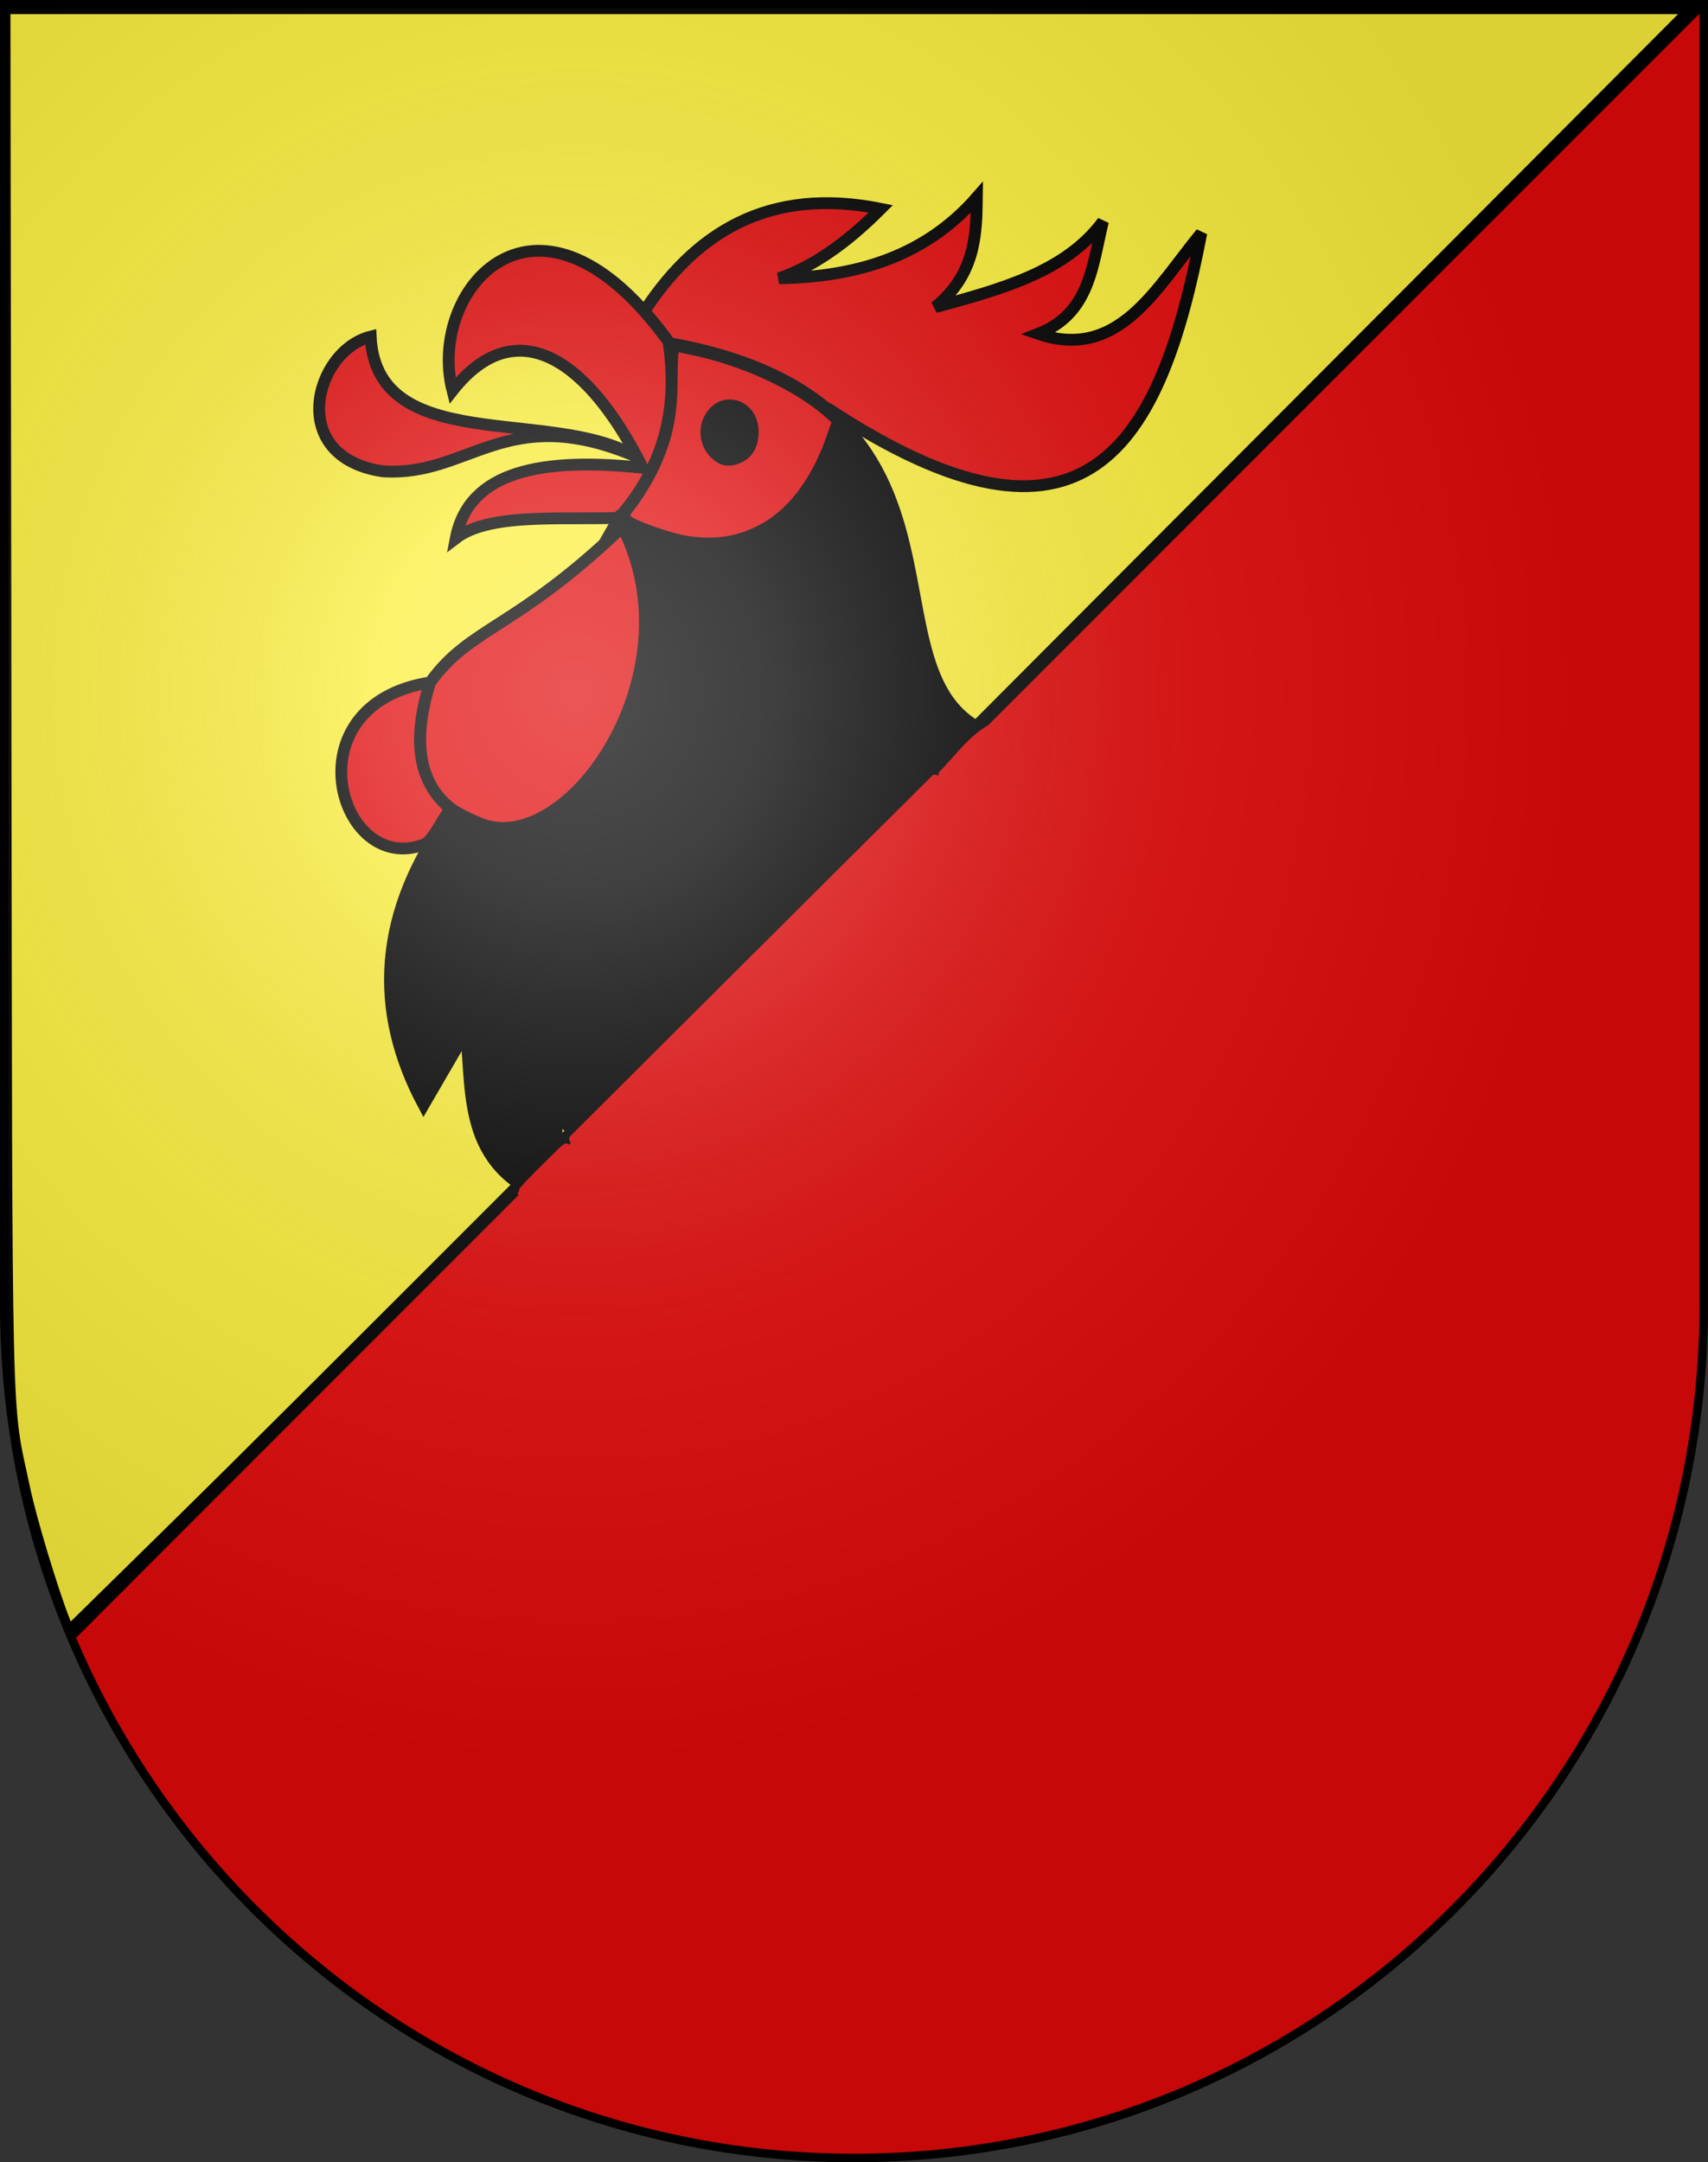
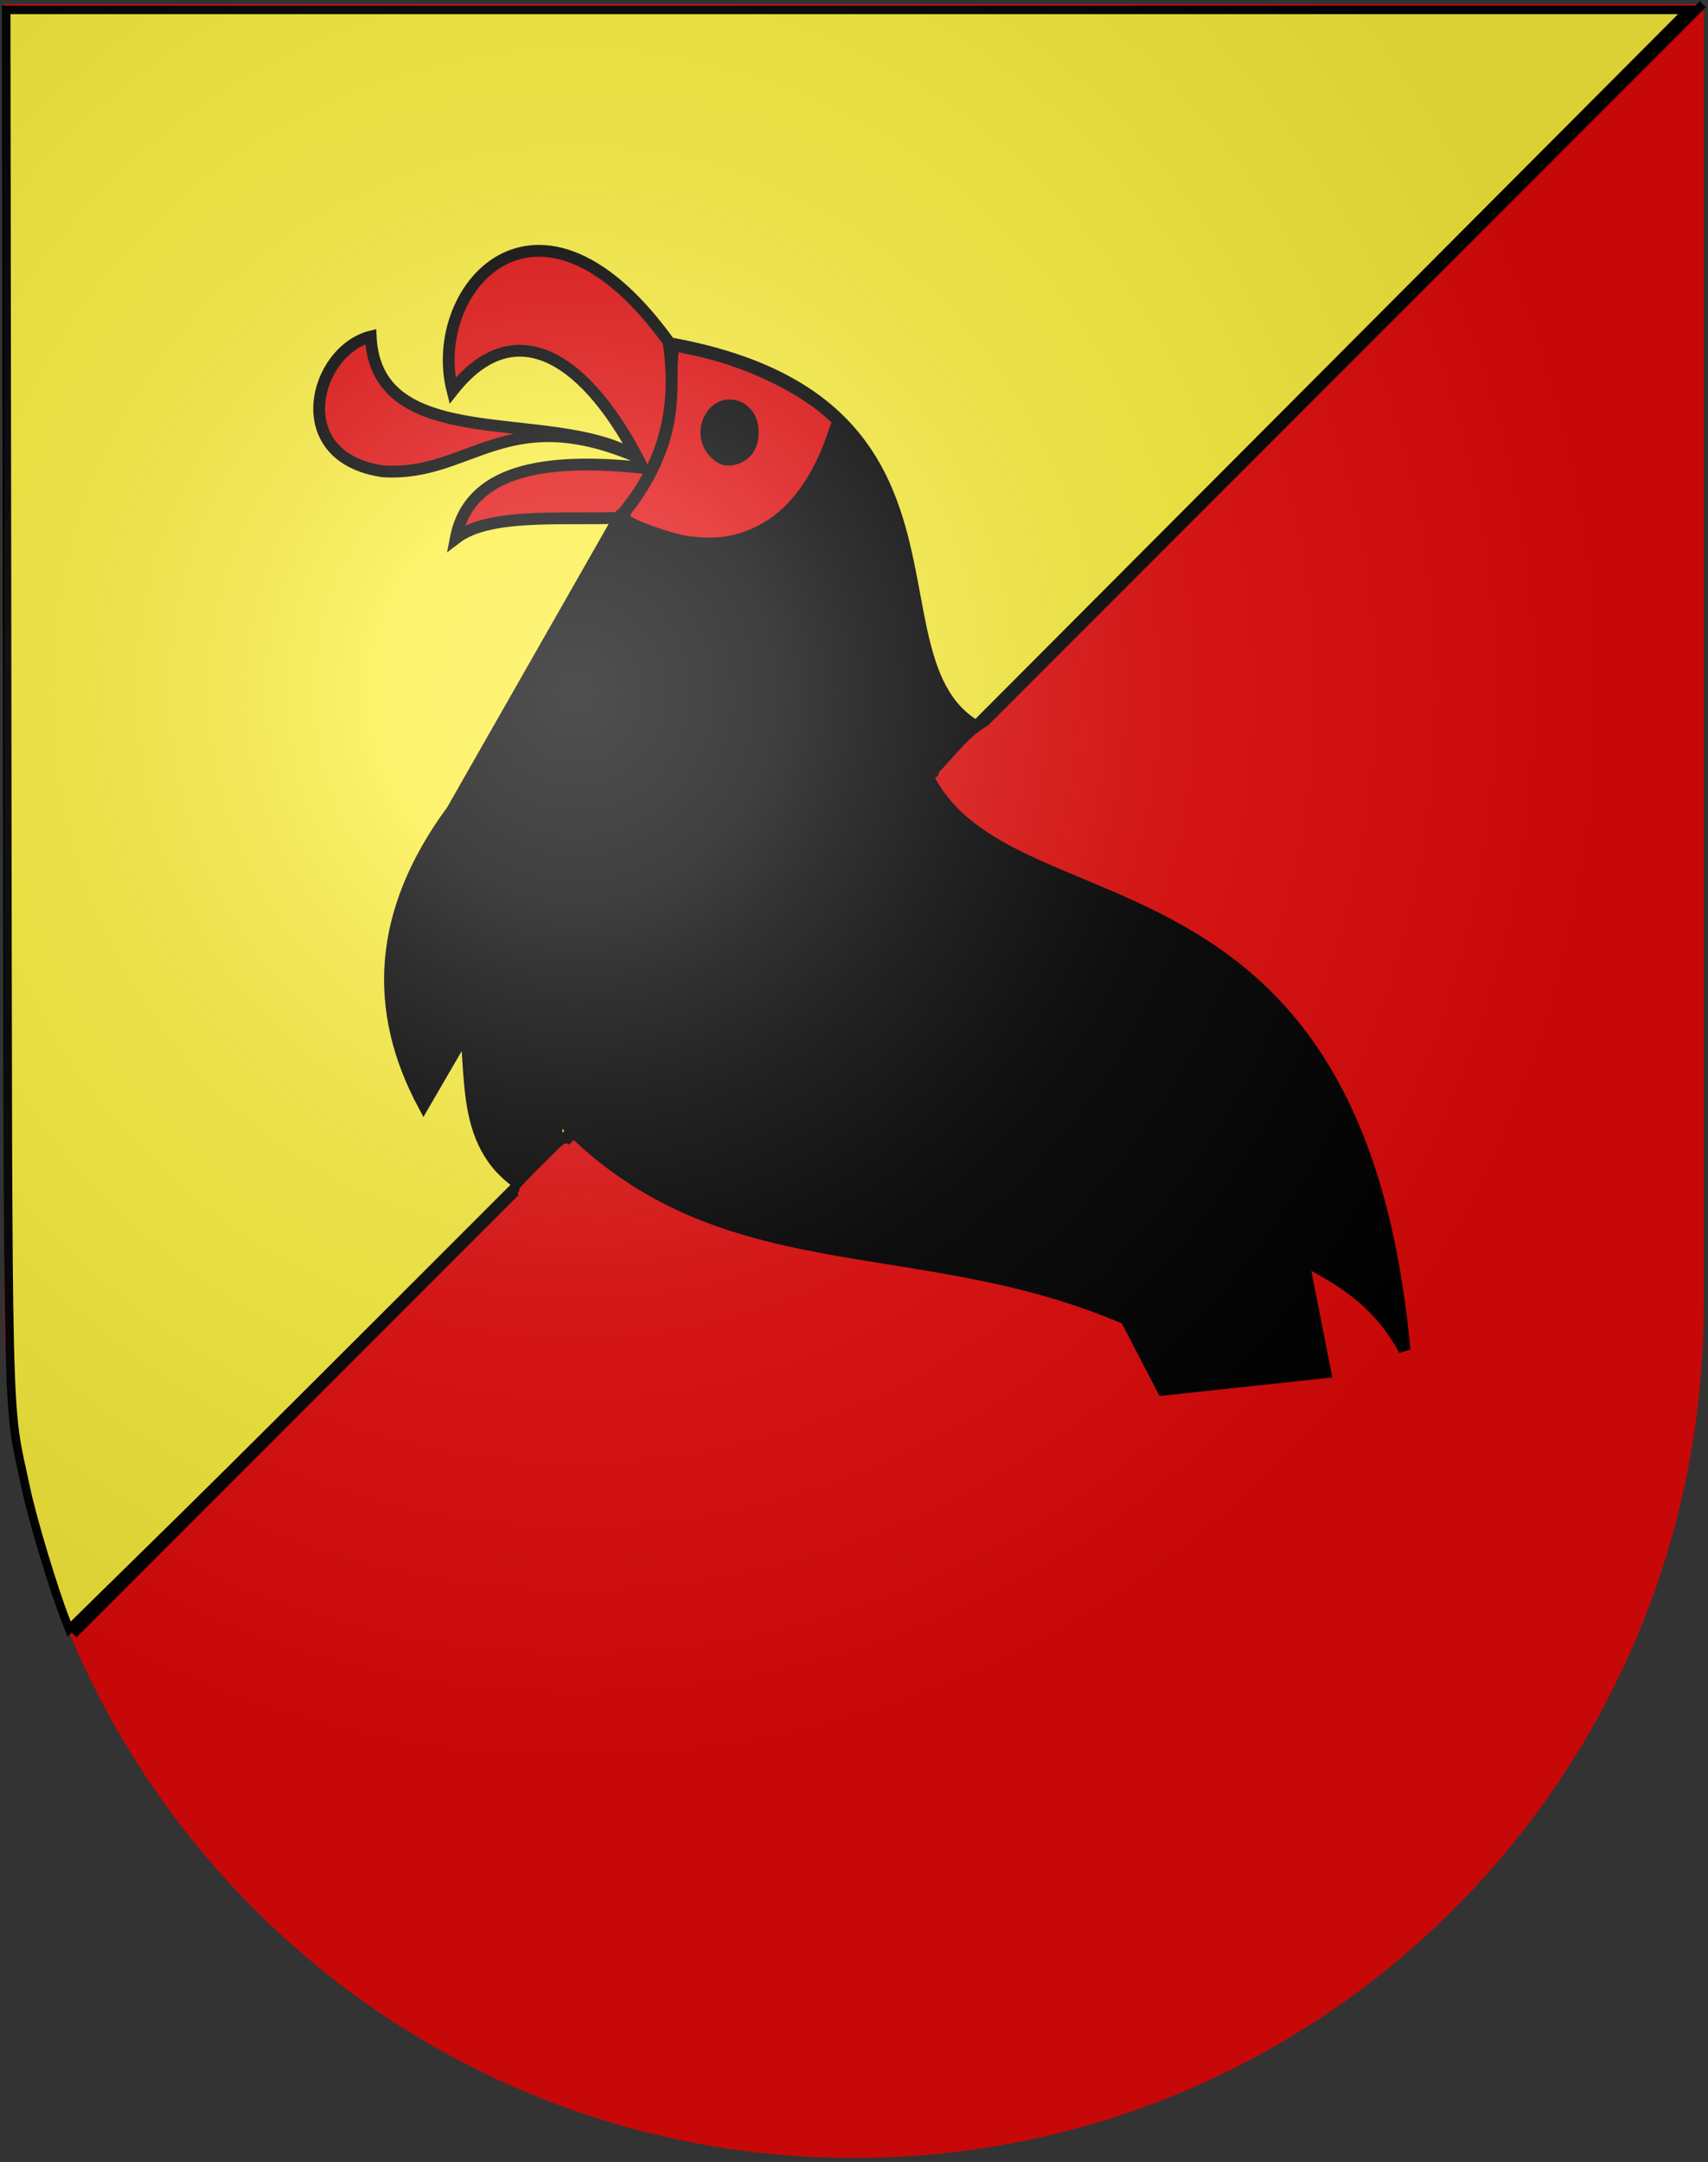
<svg xmlns="http://www.w3.org/2000/svg" xmlns:xlink="http://www.w3.org/1999/xlink" version="1.0" width="603" height="763" id="svg20">
  <rect width="100%" height="100%" fill="#333333" stroke="none" />
  <desc id="desc22">Coat of Arms of Canton of Freiburg (Fribourg)</desc>
  <defs id="defs29">
    <linearGradient id="linearGradient2893">
      <stop id="stop2895" style="stop-color:#ffffff;stop-opacity:0.314" offset="0" />
      <stop id="stop2897" style="stop-color:#ffffff;stop-opacity:0.251" offset="0.19" />
      <stop id="stop2901" style="stop-color:#6b6b6b;stop-opacity:0.125" offset="0.6" />
      <stop id="stop2899" style="stop-color:#000000;stop-opacity:0.125" offset="1" />
    </linearGradient>
    <radialGradient cx="858.042" cy="579.933" r="300" fx="858.042" fy="579.933" id="radialGradient3236" xlink:href="#linearGradient2893" gradientUnits="userSpaceOnUse" gradientTransform="matrix(1.215,0,0,1.267,-839.192,-490.489)" />
  </defs>
  <g id="layer1" style="display:inline">
    <path d="m 1.5,1.5 0,458.868 C 1.5,626.678 135.815,761.5 301.5,761.5 467.185,761.5 601.5,626.678 601.5,460.368 l 0,-458.868 -600,0 z" id="path1899" style="fill:#e20909;fill-opacity:1" />
    <path d="M 601.182,1.49 C 25.951,576.721 25.951,576.721 25.951,576.721 l 0,0" id="path3120" style="fill:none;stroke:#000000;stroke-width:3;stroke-linecap:butt;stroke-linejoin:miter;stroke-miterlimit:4;stroke-opacity:1;stroke-dasharray:none" />
    <path d="m 198.417,404.578 c -5.806,4.721 -11.786,10.207 -15.688,16.625 3.486,4.155 10.111,5.057 14.906,7.562 2.358,1.695 5.35,0.295 4.344,-2.812 -0.628,-6.957 -0.06,-14.44 -2.219,-21.062 -0.367,-0.384 -0.886,-0.443 -1.344,-0.312 z" id="path4179" style="fill:#e20909;fill-opacity:1;fill-rule:nonzero;stroke:none" />
    <path d="M 23.229,571.839 C 18.906,560.839 11.474,536.202 9.131,525.099 2.393,493.179 2.901,514.583 2.531,247.171 l -0.337,-243.681 296.921,0 296.921,0 -96.943,97.209 C 205.879,394.719 99.96,500.686 64.175,535.815 l -39.763,39.034 -1.183,-3.01 z" id="path3904" style="fill:#fcef3c;fill-opacity:1;fill-rule:nonzero;stroke:#000000;stroke-width:3;stroke-miterlimit:4;stroke-opacity:1;stroke-dasharray:none" />
    <path d="m 198.417,404.578 c -5.806,4.721 -11.786,10.207 -15.688,16.625 3.486,4.155 10.111,5.057 14.906,7.562 2.358,1.695 5.35,0.295 4.344,-2.812 -0.628,-6.957 -0.06,-14.44 -2.219,-21.062 -0.367,-0.384 -0.886,-0.443 -1.344,-0.312 z" id="path4181" style="fill:#e20909;fill-opacity:1;fill-rule:nonzero;stroke:none" />
  </g>
  <g id="layer2" style="display:inline">
    <g transform="matrix(4.166,0,0,4.166,-2497.803,-2338.346)" id="g3025">
-       <path d="m 653.822,588.196 c 4.536,-7.237 10.892,-11.122 20.393,-9.215 -3.009,3.018 -5.884,4.959 -8.631,5.883 6.509,-0.106 12.349,-1.802 16.772,-6.865 -0.035,3.28 -0.168,6.545 -3.533,9.313 5.485,-1.506 11.023,-2.948 14.215,-7.257 -0.905,3.7 -1.093,7.81 -5.491,9.514 6.825,2.327 9.987,-3.895 13.827,-8.533 -3.451,17.992 -9.725,29.275 -31.575,14.902 -5.434,-2.522 -13.578,-3.586 -15.976,-7.743 z" id="path26945" style="fill:#e20909;fill-opacity:1;fill-rule:evenodd;stroke:#000000;stroke-width:1px;stroke-linecap:butt;stroke-linejoin:miter;stroke-opacity:1" />
      <path d="m 657.082,591.47 c -11.476,-17.14 -21.424,-5.89 -19.167,2.918 5.38,-6.83 11.523,-2.66 16.114,6.527 -8.485,-0.895 -14.727,0.228 -15.836,5.972 3.083,-2.363 10.018,-1.425 15.42,-1.801 2.554,-3.038 3.004,-8.585 3.47,-13.616 z" id="path25171" style="fill:#e20909;fill-opacity:1;fill-rule:evenodd;stroke:#000000;stroke-width:1px;stroke-linecap:butt;stroke-linejoin:miter;stroke-opacity:1" />
      <path d="m 637.885,629.946 c -6.359,8.638 -6.704,16.922 -2.416,24.934 l 3.59,-6.175 c 0.581,5.652 -0.308,11.87 8.054,14.53 l -0.47,-7.65 C 660.263,670.391 676.939,665.212 695,673 L 691.175,665.885 695,673 l 3.12,6.006 13.759,-1.476 L 710,668 C 692.289,657.009 657.255,657.602 662.35,635.584 657.219,657.589 692.222,657.088 710,668 c 3.348,1.747 6.401,3.587 8.59,7.65 -4.106,-44.732 -34.483,-34.348 -40.771,-49.361 3.098,0.253 6.197,0.111 9.295,-2.115 -18.006,-1.342 -0.01,-28.311 -30.874,-33.825 0.743,5.138 -0.114,10.13 -4.231,14.826 8.239,4.68 15.767,2.335 18.743,-8.41 -2.954,10.765 -10.508,13.051 -18.743,8.41 l -14.124,24.77 z" id="path18940" style="fill:#000000;fill-opacity:1;fill-rule:evenodd;stroke:#000000;stroke-width:1px;stroke-linecap:butt;stroke-linejoin:miter;stroke-opacity:1" />
      <path d="m 660.495,597.633 a 0.486,2.151 0 1 1 -0.972,0 0.486,2.151 0 1 1 0.972,0 z" transform="matrix(3.995,0,0,1.052,-1975.186,-30.947)" id="path26058" style="fill:#000000;fill-opacity:1;fill-rule:nonzero;stroke:#000000;stroke-width:0.463;stroke-miterlimit:4;stroke-opacity:1;stroke-dasharray:none" />
      <path d="m 653.294,599.883 c -7.055,-4.108 -21.817,0.036 -22.313,-10.08 -4.758,1.198 -7.183,10.197 1.019,11.411 7.363,0.497 10.355,-5.876 21.294,-1.332 z" id="path27832" style="fill:#e20909;fill-opacity:1;fill-rule:evenodd;stroke:#000000;stroke-width:1px;stroke-linecap:butt;stroke-linejoin:miter;stroke-opacity:1" />
-       <path d="m 636.019,619.098 c -1.659,5.214 -0.827,8.592 1.729,10.701 -0.679,0.849 -1.509,2.736 -2.235,3.015 -7.224,2.779 -11.493,-11.835 0.506,-13.716 3.407,-4.728 7.229,-4.493 16.294,-13.178 6.4,12.517 -4.741,28.238 -12.135,25.102 -0.626,-0.266 -1.805,-0.8 -2.343,-1.21 -2.639,-2.007 -3.443,-5.521 -1.816,-10.715 z" id="path28723" style="fill:#e20909;fill-opacity:1;fill-rule:evenodd;stroke:#000000;stroke-width:1px;stroke-linecap:butt;stroke-linejoin:miter;stroke-opacity:1" />
      <path d="m 992.035,337.665 c -6.155,-0.877 -20.539,-6.095 -20.539,-7.45 0,-0.316 0.623,-1.321 1.385,-2.233 2.367,-2.834 6.929,-10.282 8.745,-14.276 4.955,-10.9 6.521,-18.497 6.563,-31.843 0.02,-6.468 0.237,-9.757 0.633,-9.605 0.331,0.127 2.18,0.55 4.108,0.939 18.04,3.643 36.973,12.375 48.016,22.145 l 2.128,1.882 -1.821,5.16 c -5.514,15.628 -14.01,26.579 -24.678,31.811 -7.78,3.815 -14.977,4.833 -24.541,3.469 z m 17.791,-25.982 c 4.51,-1.609 6.974,-5.485 6.974,-10.973 0,-11.941 -14.02,-15.566 -18.957,-4.901 -2.075,4.483 -1.116,9.978 2.365,13.537 2.917,2.983 5.827,3.69 9.619,2.338 l 0,0 z" transform="matrix(0.24,0,0,0.24,419.765,525.713)" id="path3023" style="fill:#e20909;fill-opacity:1;fill-rule:nonzero;stroke:#000000;stroke-width:0.5;stroke-miterlimit:4;stroke-opacity:1;stroke-dasharray:none" />
    </g>
-     <path d="m 329.394,273.454 c -42.785,42.479 -85.467,85.072 -128.207,127.601 -1.08,2.16 2.122,3.201 3.201,4.672 19.122,17.55 43.434,28.503 68.555,34.325 34.937,8.368 71.346,10.456 105.463,22.033 5.793,1.869 11.426,3.923 17.024,6.275 4.421,8.149 8.3,16.621 13.063,24.566 1.593,2.361 4.805,0.495 7.078,0.69 18.371,-1.952 36.784,-3.868 55.116,-5.964 2.261,-1.141 0.17,-4.022 0.264,-5.921 -1.89,-10.065 -4.11,-20.625 -5.864,-30.415 11.729,6.318 21.835,15.546 28.303,27.29 1.561,1.37 3.757,-0.52 5.351,-1.055 1.175,-1.732 0.08,-4.26 0.14,-6.301 -3.393,-31.32 -10.215,-62.92 -25.609,-90.674 -12.248,-22.15 -30.675,-40.778 -52.636,-53.369 -20.993,-12.357 -44.568,-19.489 -65.955,-31.05 -9.59,-5.303 -18.045,-12.777 -23.588,-22.319 -0.544,-0.541 -0.976,-0.608 -1.7,-0.384 z" id="path4177" style="fill:#e20909;fill-opacity:1;fill-rule:nonzero;stroke:none" />
    <path d="m 199.56,403.497 c -1.743,0.904 -2.957,2.577 -4.422,3.858 -3.91,3.909 -7.921,7.736 -11.609,11.853 -0.834,1.184 0.474,2.211 1.456,2.68 4.988,2.906 10.413,4.999 15.928,6.651 1.366,0.24 1.966,-1.329 1.652,-2.42 -0.556,-7.26 -0.803,-14.554 -1.481,-21.799 -0.229,-0.584 -0.908,-0.97 -1.525,-0.823 z" id="path4185" style="fill:#e20909;fill-opacity:1;fill-rule:nonzero;stroke:none" />
    <path d="m 349.479,255.647 c -7.148,3.662 -12.251,11.036 -17.875,16.75 -1.559,4.112 5.165,2.77 7.344,2.625 12.481,-1.063 24.884,-5.935 34.25,-14.125 -3.339,-3.271 -9.879,-1.817 -14.438,-3.344 -3.175,-0.173 -6.135,-2.045 -9.281,-1.906 z" id="path4189" style="fill:#e20909;fill-opacity:1;fill-rule:nonzero;stroke:none" />
-     <path d="M 372,234 169,437 358,588 530,383 z" id="path4191" style="fill:#e20909;fill-opacity:1;stroke:none" />
  </g>
  <g id="layer3" style="display:inline">
    <path d="m 1.5,1.5 0,458.868 C 1.5,626.679 135.815,761.5 301.5,761.5 467.185,761.5 601.5,626.679 601.5,460.368 L 601.5,1.5 1.5,1.5 z" id="path2346" style="fill:url(#radialGradient3236);fill-opacity:1" />
  </g>
  <g id="layer4" style="display:inline">
-     <path d="m 1.5,1.5 0,458.868 C 1.5,626.679 135.815,761.5 301.5,761.5 467.185,761.5 601.5,626.679 601.5,460.368 L 601.5,1.5 1.5,1.5 z" id="path3239" style="fill:none;stroke:#000000;stroke-width:3;stroke-miterlimit:4;stroke-opacity:1;stroke-dasharray:none" />
-   </g>
+     </g>
</svg>